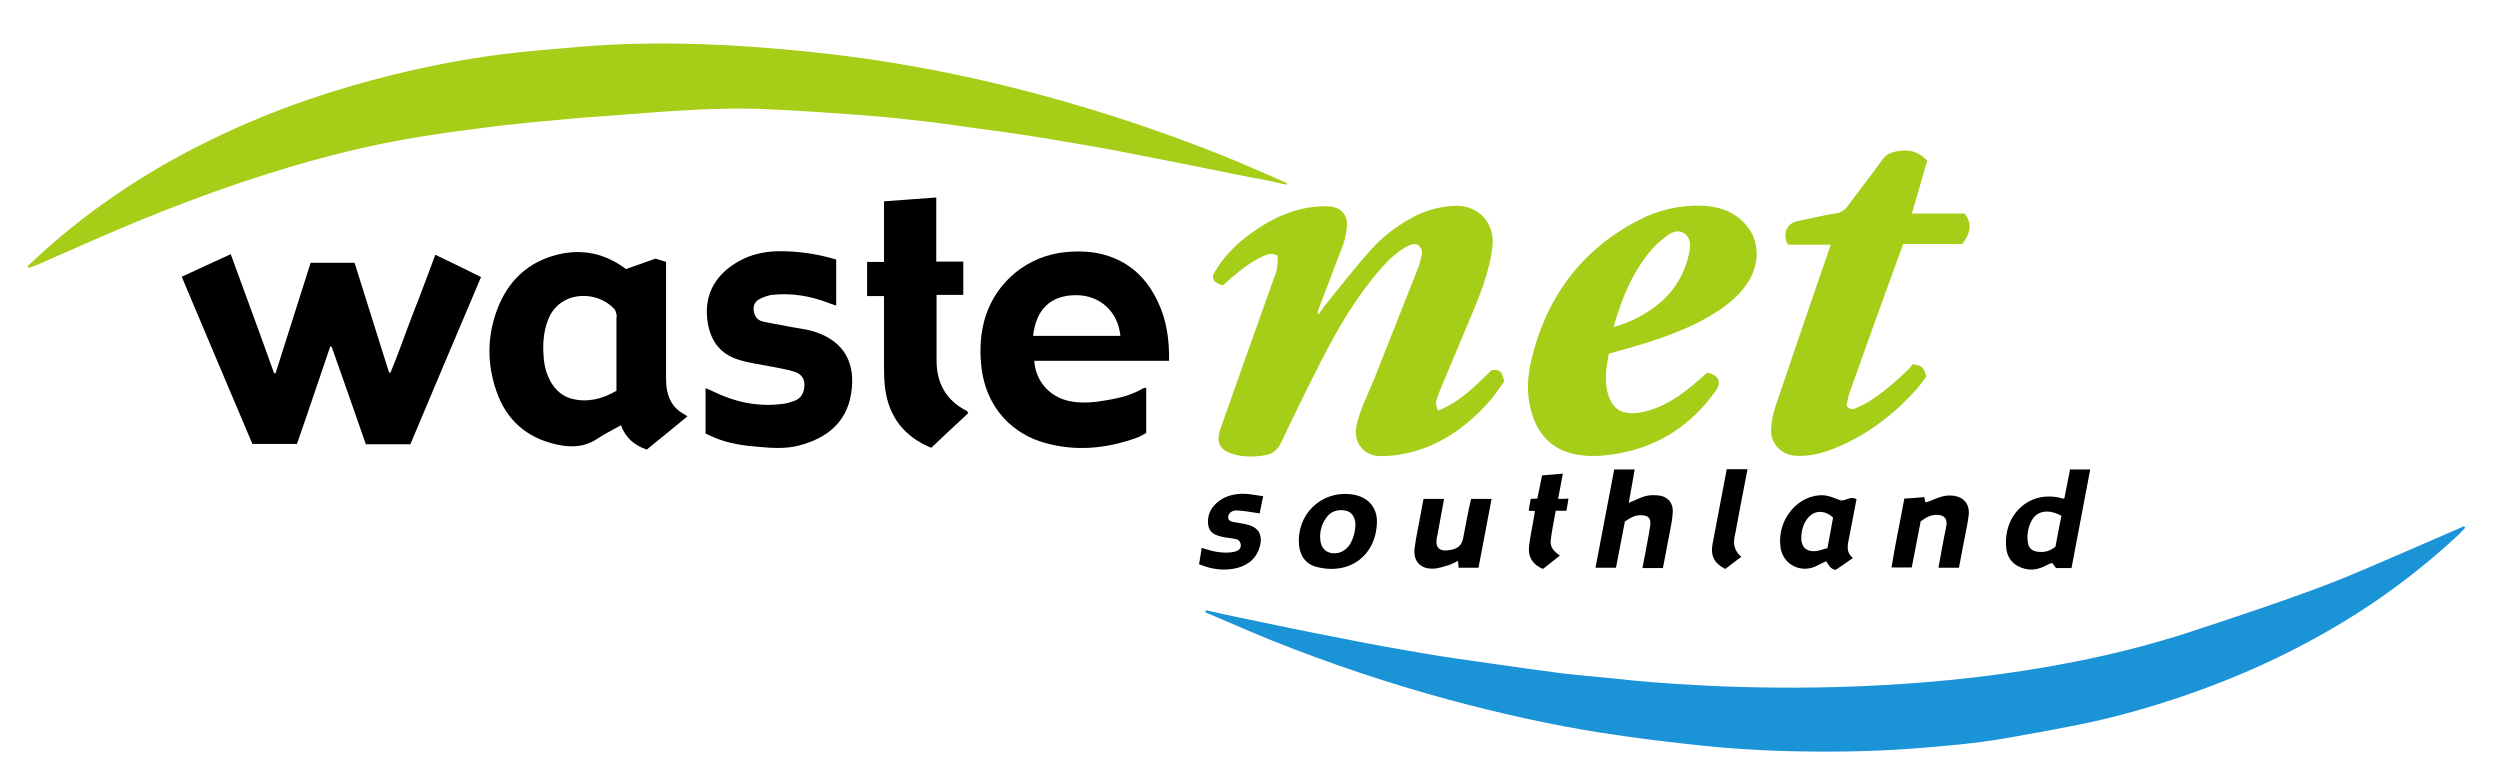
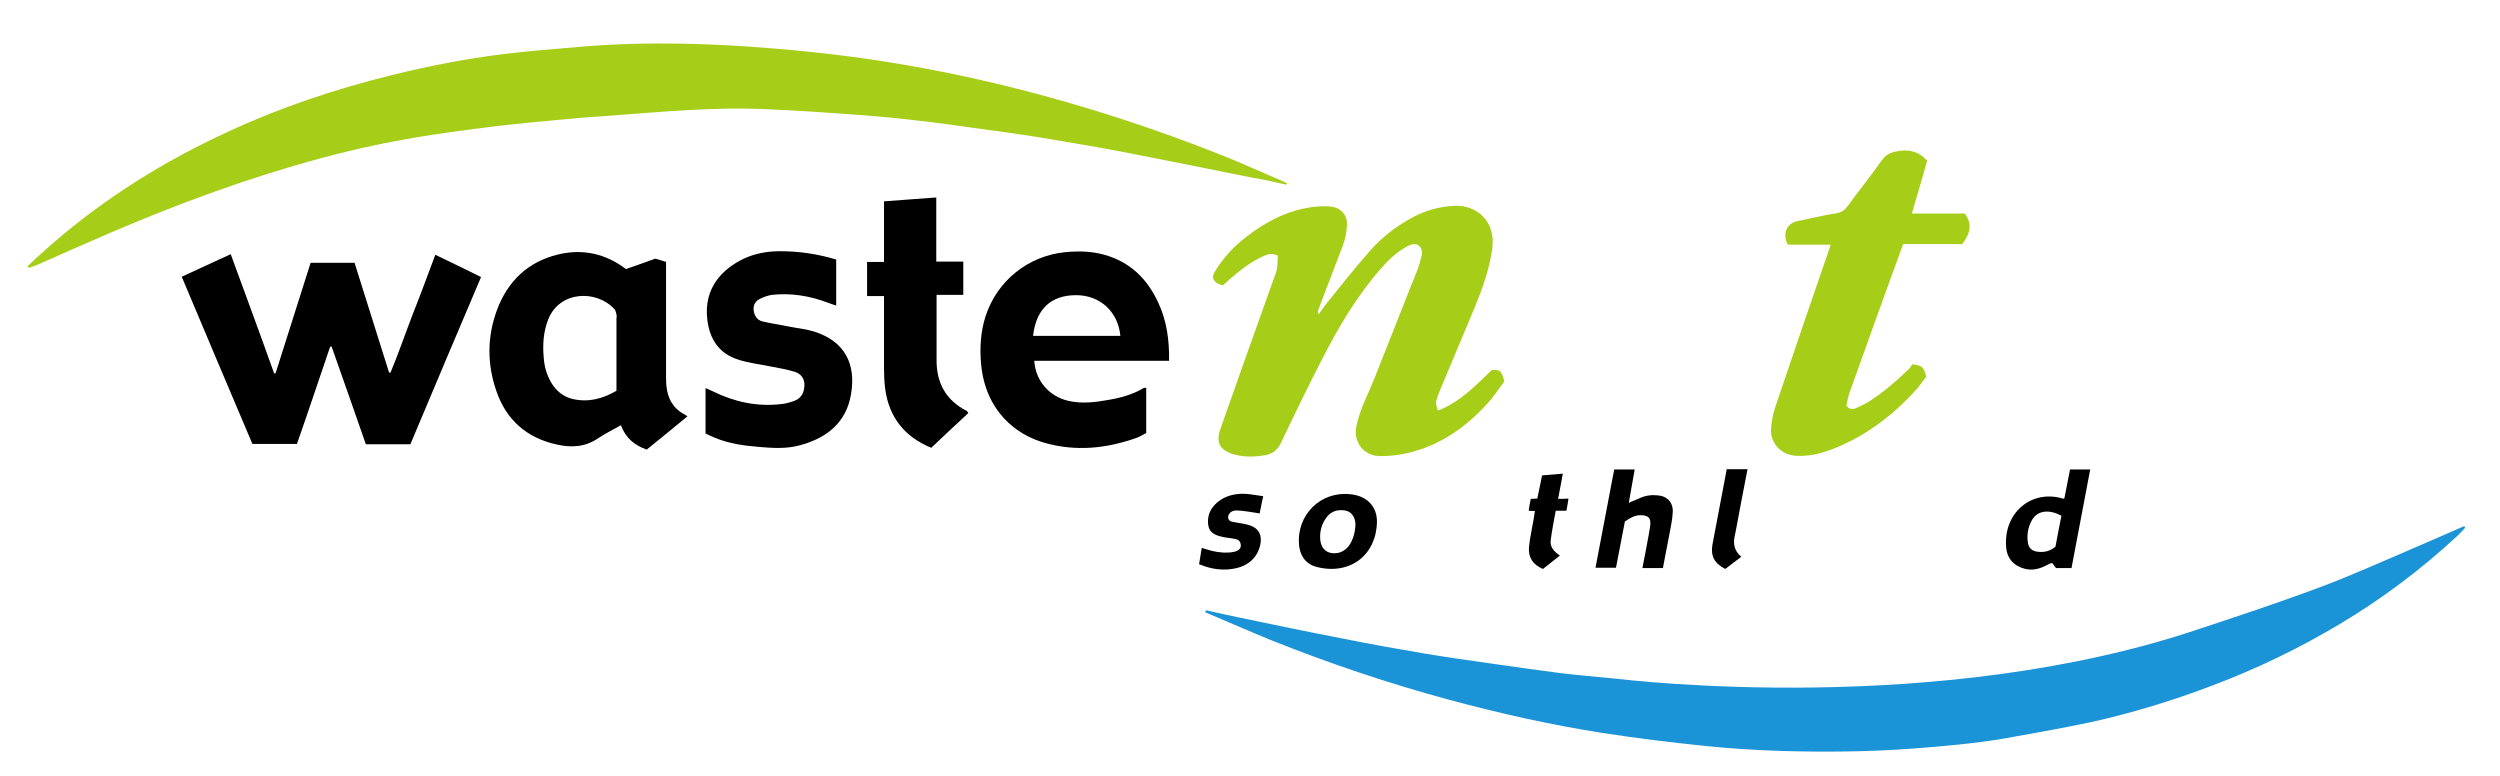
<svg xmlns="http://www.w3.org/2000/svg" id="Layer_1" x="0px" y="0px" viewBox="0 0 841.9 261.4" style="enable-background:new 0 0 841.9 261.4;" xml:space="preserve">
  <style type="text/css">	.st0{fill:#A6CD18;}	.st1{fill:#1B93D7;}</style>
  <g>
    <path d="M524.7,168c0.5-2.7,1.1-5.6,1.6-8.5c-2.6,0.2-4.8,0.4-7,0.6c-0.5,2.7-1.1,5.3-1.6,7.8c-0.8,0-1.4,0.1-2.2,0.1   c-0.3,1.4-0.5,2.6-0.7,4c0.8,0,1.3,0.1,2.1,0.1c-0.2,1-0.3,2.2-0.5,3.1c-0.5,3-1.2,6-1.5,9c-0.3,3.4,1.2,5.9,4.7,7.4   c1.9-1.5,3.8-3,5.7-4.5c-2-1.4-3.3-2.8-3.1-5c0.4-3.4,1.1-6.7,1.7-10.1h3.6c0.3-1.5,0.5-2.7,0.7-4.1C527.1,168,525.8,168,524.7,168   z" />
    <path d="M416.6,171.9c2.5,0.1,4.9,0.6,7.6,1c0.3-1.7,0.8-3.9,1.2-5.8c-3-0.4-5.9-1.1-8.8-0.7c-2.5,0.3-4.9,1.2-6.8,2.9   c-1.9,1.7-3,3.7-3,6.3c0,2.5,0.9,4,3.4,4.8c1.5,0.5,3.1,0.7,4.6,0.9c1.2,0.2,2.4,0.2,2.9,1.5c0.6,1.7-0.5,2.7-2,3   c-1.2,0.3-2.4,0.3-3.6,0.3c-3.2-0.2-4.8-0.8-7.4-1.6c-0.3,1.7-0.6,3.6-0.9,5.5c4.3,1.8,8.5,2.3,12.7,1.3c4-1,6.9-3.5,7.9-7.8   c0.7-3.2-0.4-5.5-3.5-6.6c-1.6-0.5-3.2-0.7-4.9-1c-1.1-0.2-2.3-0.3-2.4-1.6C413.5,173.1,414.6,171.8,416.6,171.9z" />
-     <path d="M492.8,180.9c-0.5,2.6-1.6,3.8-4.3,4.3c-3.8,0.7-5.3-0.7-4.6-4.4c0.1-0.3,0.2-0.5,0.2-0.8c0.7-4,1.5-7.9,2.2-12h-6.9   c-0.3,1.7-0.7,3.3-0.9,4.8c-0.7,3.9-1.6,7.8-2.1,11.7c-0.6,4.3,1.8,7.1,6.1,7c1.8,0,3.6-0.7,5.4-1.2c1-0.3,2-0.9,3.1-1.4   c0.1,0.9,0.1,1.6,0.2,2.3h6.7c1.5-7.7,2.9-15.4,4.4-23.2h-6.9C494.4,172.3,493.6,176.6,492.8,180.9z" />
    <path d="M456.4,166.7c-9.9-2.1-18.8,5-19,15c-0.1,5,2,8.3,6.3,9.3c11.3,2.7,19.9-4.4,20-15.4C463.7,171,460.9,167.7,456.4,166.7z    M456.4,177.6c-0.2,1.9-0.5,3.1-1.4,5c-0.9,1.8-2.5,3.2-4.4,3.6c-3.5,0.6-5.8-1.2-6-4.7c-0.2-2.6,0.5-5,2-7.1   c1.5-2.2,3.8-2.9,6.3-2.5C455.2,172.2,456.8,174.5,456.4,177.6z" />
    <path class="st0" d="M502.4,124.6c-5.4,5.1-10.5,10.7-18.2,13.7c-0.3-1.3-0.7-2.1-0.6-2.9c0.3-1.3,0.8-2.6,1.3-3.9   c3.9-9.3,7.8-18.6,11.7-27.9c2.6-6.3,4.9-12.8,5.9-19.6c1.4-9.5-5.2-14.9-12.4-14.7c-5.5,0.2-10.6,1.7-15.3,4.4   c-5,2.8-9.5,6.3-13.2,10.5c-4.9,5.5-9.4,11.2-14,16.9c-1.3,1.5-2.4,3.2-3.6,4.8c-0.3-0.7-0.2-1.2,0-1.7c2.7-7.2,5.5-14.3,8.2-21.5   c0.8-2.1,1.3-4.5,1.4-6.7c0.2-3.8-2.2-6.3-6.1-6.5c-2-0.1-4.1,0-6.1,0.3c-8.1,1.2-15.1,4.9-21.5,9.8c-4.3,3.3-8,7.2-10.8,11.9   c-1,1.6-0.8,2.8,0.7,3.8c0.6,0.4,1.3,0.6,2,0.8c0.9-0.8,1.8-1.6,2.6-2.3c3.4-2.9,6.9-5.7,11-7.5c1.4-0.7,2.9-1.2,4.9-0.2   c-0.1,1.4,0,3-0.3,4.5c-0.2,1.2-0.7,2.3-1.1,3.4c-6,16.8-12,33.6-17.9,50.4c-1.6,4.5-0.3,7.1,4.2,8.5c3.5,1.1,7.2,1,10.8,0.4   c2.4-0.4,4.2-1.7,5.3-4c4.4-9.3,8.9-18.5,13.6-27.7c5.6-11,11.8-21.6,20-31c2.6-3,5.5-5.8,9.1-7.7c1.3-0.6,2.6-1.2,3.9-0.1   c1.2,1,1.1,2.5,0.7,3.9c-0.4,1.4-0.7,2.9-1.3,4.2c-4.8,12.1-9.6,24.2-14.4,36.4c-2.1,5.3-4.9,10.4-6.1,16.1   c-1.2,5.4,2.4,10.2,8,10.2c3,0,6.1-0.3,9.1-1c10.9-2.5,19.6-8.6,27-16.7c2.2-2.4,3.9-5.1,5.7-7.5   C505.6,124.8,505.3,124.5,502.4,124.6z" />
    <path d="M558.1,166.8c-2.1-0.2-4.1,0.1-6,1c-1,0.5-2,0.8-3.1,1.3c-0.1,0.1-0.2,0.3-0.3,0.4c0-0.2-0.1-0.5-0.1-0.7   c0.6-3.5,1.3-7.1,1.9-10.7h-6.9c-2.1,11.1-4.2,22.1-6.3,33.1h6.9c1-5.3,2-10.5,3-15.6c1.7-1.1,3.2-2.1,5.2-2.1c2.8,0,3.7,1,3.3,3.7   c-0.1,0.8-0.3,1.6-0.4,2.5c-0.7,3.8-1.4,7.6-2.2,11.6h6.9c0.8-4,1.5-8,2.3-12c0.4-2.2,0.9-4.4,1-6.6   C563.6,169.2,561.4,167,558.1,166.8z" />
    <path d="M584.5,179c1.3-7,2.6-13.9,4-21h-7c-1.6,8.5-3.2,16.9-4.8,25.3c-0.7,3.9,0.6,6.4,4.3,8.3c1.7-1.3,3.4-2.6,5.4-4.1   c-2.4-2-2.8-4.4-2.2-7.1C584.3,179.9,584.4,179.4,584.5,179z" />
    <path d="M695.2,167.8c-0.3,0.1-0.4,0.2-0.5,0.1c-10.8-3.2-20.1,5-19.1,16.4c0.3,3.9,2.7,6.4,6.5,7.3c3.1,0.7,5.6-0.4,8.2-1.8   c0.2-0.1,0.5-0.1,0.8-0.2c0.5,0.7,1,1.3,1.3,1.7h5.2c2.1-11.2,4.2-22.1,6.3-33.2h-6.8C696.5,161.4,695.8,164.6,695.2,167.8z    M692.2,184.1c-1.8,1.5-3.8,2-6,1.7c-1.9-0.2-3.1-1.3-3.3-3.2c-0.4-2.6,0.1-5.2,1.4-7.5c1.9-3.2,5.7-3.7,9.9-1.4   C693.5,177.3,692.8,180.7,692.2,184.1z" />
    <polygon class="st0" points="830.8,177 830.8,177.2 831,177  " />
    <path class="st0" d="M643.8,72c1.8-6.2,3.6-12.1,5.2-17.9c-2.8-3.1-6.5-4.1-10.9-3c-1.7,0.4-3.2,1.2-4.3,2.8   c-3.7,5.2-7.7,10.2-11.5,15.4c-1,1.3-2,2.2-3.8,2.5c-4.5,0.7-8.9,1.8-13.3,2.7c-3.5,0.7-5.1,4.4-3.1,7.9h14.4   c-0.9,2.7-1.7,5.2-2.6,7.6c-5.4,15.7-10.8,31.5-16.1,47.2c-0.8,2.3-1.2,4.9-1.4,7.3c-0.2,5,3.6,8.8,8.6,9c4.1,0.2,7.9-0.7,11.7-2.1   c11.3-4.3,20.7-11.4,28.8-20.4c1.2-1.4,2.2-2.9,3.2-4.2c-1-3.4-1.4-3.7-4.7-4.1c-0.3,0.4-0.7,1.1-1.3,1.7c-4.2,4-8.6,7.9-13.6,11   c-1.3,0.8-2.8,1.4-4.2,2.1c-1,0.4-2,0.5-3.1-0.9c0.3-1.2,0.5-2.7,1-4.2c5.1-14.3,10.2-28.5,15.4-42.8c0.9-2.4,1.8-4.8,2.7-7.4h19.9   c3-3.9,3.3-7.1,0.8-10.3H643.8z" />
-     <path class="st0" d="M573.9,69.3c-7.8-0.4-15.2,1.3-22,4.8c-19.4,10-31.2,26.1-36.2,47.1c-1.3,5.6-1.7,11.4-0.1,17.1   c2.1,7.8,6.8,13.1,15,14.7c4.4,0.9,8.8,0.6,13.3-0.1c14.3-2.3,25.5-9.5,33.9-21.3c2.1-2.9,0.9-5.4-2.9-6.1   c-2.1,1.8-4.1,3.7-6.3,5.4c-4.6,3.6-9.5,6.6-15.2,7.8c-6.3,1.3-10.8,0.1-12.3-7.8c-0.7-3.9-0.1-7.7,0.7-11.8c3-0.8,5.7-1.6,8.5-2.4   c8.8-2.6,17.5-5.6,25.4-10.2c4.8-2.8,9.1-6,12.4-10.6c4.4-6.2,4.7-14,0.5-19.4C584.8,71.6,579.7,69.7,573.9,69.3z M569,84.4   c-1.6,8.5-6,15.2-13.2,20c-3.7,2.5-7.6,4.4-12.4,5.7c2.8-10,6.6-19,13.2-26.5c1.5-1.7,3.4-3.2,5.2-4.5c1.7-1.2,3.8-1.8,5.7-0.3   C569.2,80.2,569.3,82.3,569,84.4z" />
-     <path d="M622.8,180.6c0.8-4.2,1.6-8.3,2.4-12.5c-2.1-1.2-3.6,0.7-5.4,0.4c-1.9-0.7-3.8-1.6-5.7-1.7c-8.2-0.5-15.8,7.9-14.5,17.5   c0.8,5.8,6.8,8.9,12.1,6.3c1.1-0.5,2.1-1.1,3.3-1.6c0.8,1.2,1.4,2.7,3.2,2.9c1.8-1.2,3.7-2.5,5.8-4   C621.4,185.9,622.3,183.2,622.8,180.6z M615.4,184.6c-1.4,0.3-2.7,0.9-4,1c-3,0.3-4.8-1.4-4.8-4.3c0-2.2,0.5-4.4,1.8-6.3   c2.2-3.2,5.9-3.5,8.9-0.7C616.7,177.6,616.1,181,615.4,184.6z" />
-     <path d="M657.4,166.9c-1-0.1-2.1,0-3,0.2c-2.1,0.5-3.5,1.3-5.2,1.9c-0.2,0.1-0.5,0.1-0.8,0.1c-0.1-0.6-0.3-1.1-0.4-1.7   c-2.3,0.2-4.5,0.4-6.7,0.5c-1.4,7.8-3.1,15.4-4.3,23.2h6.8c1-5.3,2-10.4,3-15.5c1.8-1.4,3.6-2.4,5.9-2.2c2.1,0.2,3,1.3,2.8,3.3   c-0.2,1.4-0.5,2.7-0.8,4.1c-0.6,3.4-1.3,6.8-1.9,10.4h6.9c0.7-3.6,1.3-7.1,2-10.5c0.5-2.5,1-4.9,1.3-7.4   C663.3,169.6,661.2,167.2,657.4,166.9z" />
  </g>
  <path d="M373.1,134.7c-4.4,0.8-8.8,1.3-13.3,0.3c-6.5-1.5-11.1-6.8-11.5-13.5h45.4c0.1-7-0.8-13.6-3.7-19.7c-3.7-8-9.5-13.6-18.1-16  c-4.2-1.2-8.6-1.3-13-0.9c-12.6,1.2-23.1,9.6-27,21.6c-1.7,5.3-2,10.8-1.5,16.2c1.5,15.7,11.7,23.7,21.3,26.4  c10.5,3,20.7,2,30.9-1.6c1.2-0.4,2.3-1.1,3.4-1.7v-15.2c-0.4,0-0.7,0-0.9,0.1C381.4,132.9,377.3,134,373.1,134.7z M362.4,99.4  c8,0,14.1,5.5,14.9,13.7h-29.4C348.9,104.1,353.9,99.4,362.4,99.4z" />
  <path d="M297.7,88.2H292v11.5h5.7v3c0,7.1,0,14.3,0,21.4c0,2.3,0.1,4.6,0.4,6.9c1.3,9.5,6.5,16.1,15.5,19.8c4.2-4,8.3-7.8,12.5-11.7  c-0.3-0.4-0.4-0.6-0.5-0.7c-7.1-3.6-10.3-9.5-10.2-17.4c0-6.1,0-12.2,0-18.4v-3.3h9V88.1h-9.1V66.5c-6,0.4-11.7,0.9-17.6,1.3V88.2z" />
  <path d="M240.1,131.8c-0.8-0.4-1.6-0.7-2.5-1.1V146c1.1,0.5,2.1,1,3.1,1.4c4.8,2,9.8,2.7,14.9,3.1c4.5,0.4,9.1,0.7,13.6-0.5  c9.1-2.4,15.8-7.6,17.4-17.3c1.7-10-2-17.7-12.3-21c-2.9-0.9-6-1.2-9-1.8c-2.9-0.6-5.8-1-8.7-1.7c-1.7-0.5-2.6-1.9-2.8-3.8  c-0.2-1.8,0.7-3.1,2.2-3.8c1.2-0.6,2.6-1.1,3.9-1.3c6.5-0.7,12.7,0.3,18.8,2.6c0.9,0.3,1.8,0.7,2.9,1V87.4  c-6.3-1.9-12.6-2.8-18.9-2.8c-4.2,0-8.3,0.7-12.2,2.5c-7.3,3.5-13.6,9.9-12.3,20.6c0.8,6.6,4,11.4,10.4,13.4  c3.3,1.1,6.8,1.5,10.3,2.2c2.9,0.6,5.8,1,8.7,1.9c2,0.6,3.4,2.2,3.3,4.6c-0.1,2.4-1,4.3-3.4,5.2c-1.5,0.5-3,1-4.6,1.1  C255,137,247.4,135.4,240.1,131.8" />
  <path d="M230.4,139.5c-3.9-2.1-5.6-5.5-6-9.7c-0.1-1.2-0.1-2.4-0.1-3.6c0-10.4,0-20.8,0-31.2v-6.8c-1.3-0.4-2.5-0.8-3.6-1.1  c-3.4,1.2-6.6,2.4-9.9,3.5c-6.9-5.2-14.5-6.9-22.9-4.9c-10.2,2.5-16.9,9-20.5,18.6c-3.4,9.1-3.4,18.4-0.2,27.5  c3.3,9.6,10.2,15.7,20.3,17.9c4.9,1.1,9.5,0.9,13.9-2.1c2.4-1.6,5.1-2.9,7.7-4.4c1.6,4.3,4.6,6.8,8.7,8.2c4.6-3.7,9.1-7.4,13.7-11.2  C231.2,140,230.8,139.7,230.4,139.5z M207.6,107.4v24.2c-4.8,2.8-9.7,4-15,2.7c-3.1-0.8-5.4-2.8-7-5.5c-1.5-2.6-2.3-5.4-2.5-8.4  c-0.4-4.4-0.1-8.7,1.5-12.8c3.8-9.7,16.3-10.1,22.3-3.5c0.5,0.5,0.6,1.5,0.8,2.3C207.6,106.7,207.6,107.1,207.6,107.4z" />
  <path d="M77.7,85.6c-5.6,2.6-11,5-16.5,7.6c8,19,15.9,37.7,23.8,56.3H100c1.9-5.5,3.8-10.9,5.6-16.3c1.9-5.5,3.7-11,5.6-16.5  c0.2,0,0.3,0,0.5,0.1c3.9,11,7.7,21.9,11.5,32.8h15c7.9-18.8,15.8-37.5,23.8-56.3c-5.2-2.6-10.2-5-15.4-7.5c-2.6,6.9-5,13.5-7.6,20  c-2.5,6.5-4.8,13.2-7.5,19.7c-0.2,0-0.4-0.1-0.5-0.1c-3.9-12.3-7.7-24.6-11.6-36.9h-14.8c-3.9,12.4-7.9,24.8-11.8,37.2  c-0.2,0-0.3,0-0.5,0C87.5,112.2,82.6,99,77.7,85.6" />
  <path class="st1" d="M827.5,180.5c1-0.9,1.8-1.9,2.7-2.8c-0.1-0.2-0.3-0.3-0.4-0.5c-1.8,0.8-3.7,1.6-5.5,2.4  c-11.6,5-23.1,10.1-34.7,14.9c-15.7,6.5-48.1,17-48.1,17c-88.1,30.1-192.3,17.6-197.9,17c-6-0.6-12-1.1-18-1.8  c-7.7-1-15.4-2.1-23.1-3.2c-7.8-1.1-15.6-2.2-23.3-3.5c-8.9-1.5-17.8-3.1-26.7-4.9c-11.5-2.2-23-4.6-34.5-7c-4-0.8-7.9-1.7-11.9-2.6  c-0.1,0.2-0.1,0.4-0.2,0.7c7.4,3.1,14.8,6.4,22.2,9.4c19.5,7.8,39.4,14.5,59.7,20c17.1,4.6,34.3,8.5,51.7,11.2  c11.5,1.8,23.1,3.2,34.7,4.4c8.6,0.9,17.2,1.4,25.8,1.7c14.7,0.4,29.3,0.3,44-0.8c10.5-0.8,21.1-1.7,31.5-3.5  c9.6-1.7,19.1-3.4,28.6-5.4c14-3.1,27.7-7.3,41.1-12.4c14.8-5.6,28.9-12.4,42.5-20.5C802,201.8,815.3,191.8,827.5,180.5" />
  <path class="st0" d="M433.2,62.2c0.1-0.2,0.2-0.3,0.2-0.5c-0.6-0.3-1.1-0.5-1.7-0.8c-6.8-2.9-13.6-6-20.4-8.7  C388.4,43.1,365,35.5,341,29.5c-16-4-32.1-7.2-48.5-9.6c-8.4-1.2-16.9-2.2-25.4-3c-10.1-0.9-20.2-1.7-30.3-2c-14-0.5-28-0.3-42,0.9  c-8.4,0.7-16.8,1.4-25.2,2.4c-12.7,1.6-25.2,4-37.7,7.1C112.9,30,94.3,36.2,76.5,44.5c-21.3,9.8-41,22.1-58.7,37.4  c-2.9,2.5-5.7,5.1-8.5,7.7c0.1,0.2,0.2,0.4,0.4,0.6c1.2-0.4,2.4-0.8,3.5-1.3c8.1-3.6,16.3-7.2,24.4-10.7  c22.9-9.8,46.3-18.4,70.4-24.9c12.6-3.4,25.4-6.1,38.3-8c7.1-1.1,14.3-2,21.5-2.9c7-0.8,14-1.5,21-2.1c4.9-0.5,9.8-0.9,14.7-1.2  c9.9-0.7,19.8-1.6,29.7-2.1c7.7-0.4,15.4-0.6,23.1-0.3c10.9,0.4,21.9,1.2,32.8,2c6.7,0.5,13.3,1.1,19.9,1.9  c6.6,0.7,13.2,1.7,19.8,2.6c8.2,1.1,16.3,2.2,24.5,3.6c9.2,1.5,18.4,3.1,27.6,4.9c13.5,2.6,27.1,5.4,40.6,8.1  C425.4,60.4,429.3,61.3,433.2,62.2" />
  <g />
  <g />
  <g />
  <g />
  <g />
  <g />
</svg>